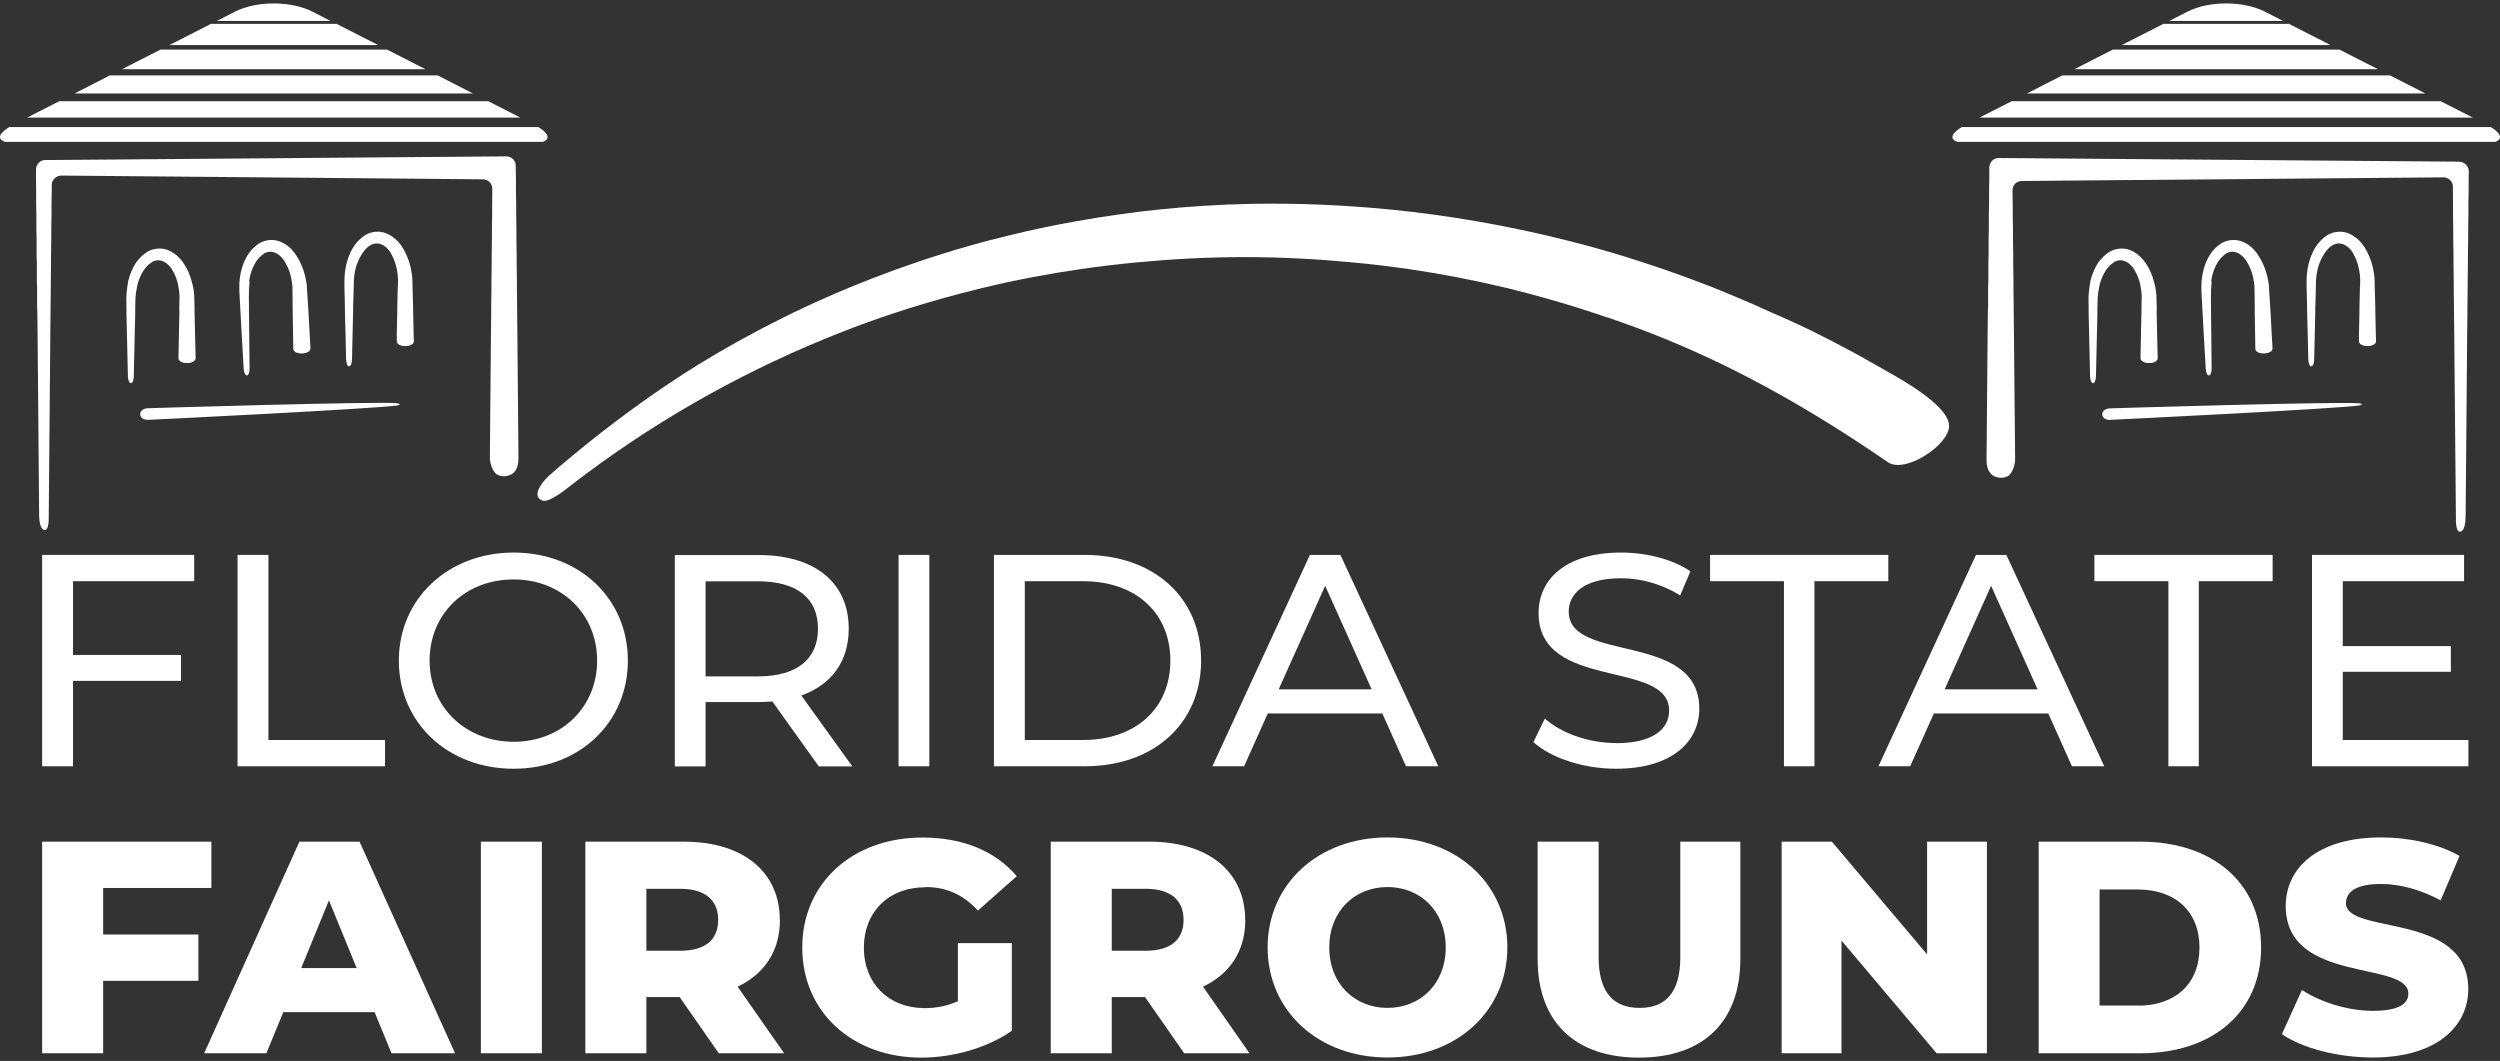
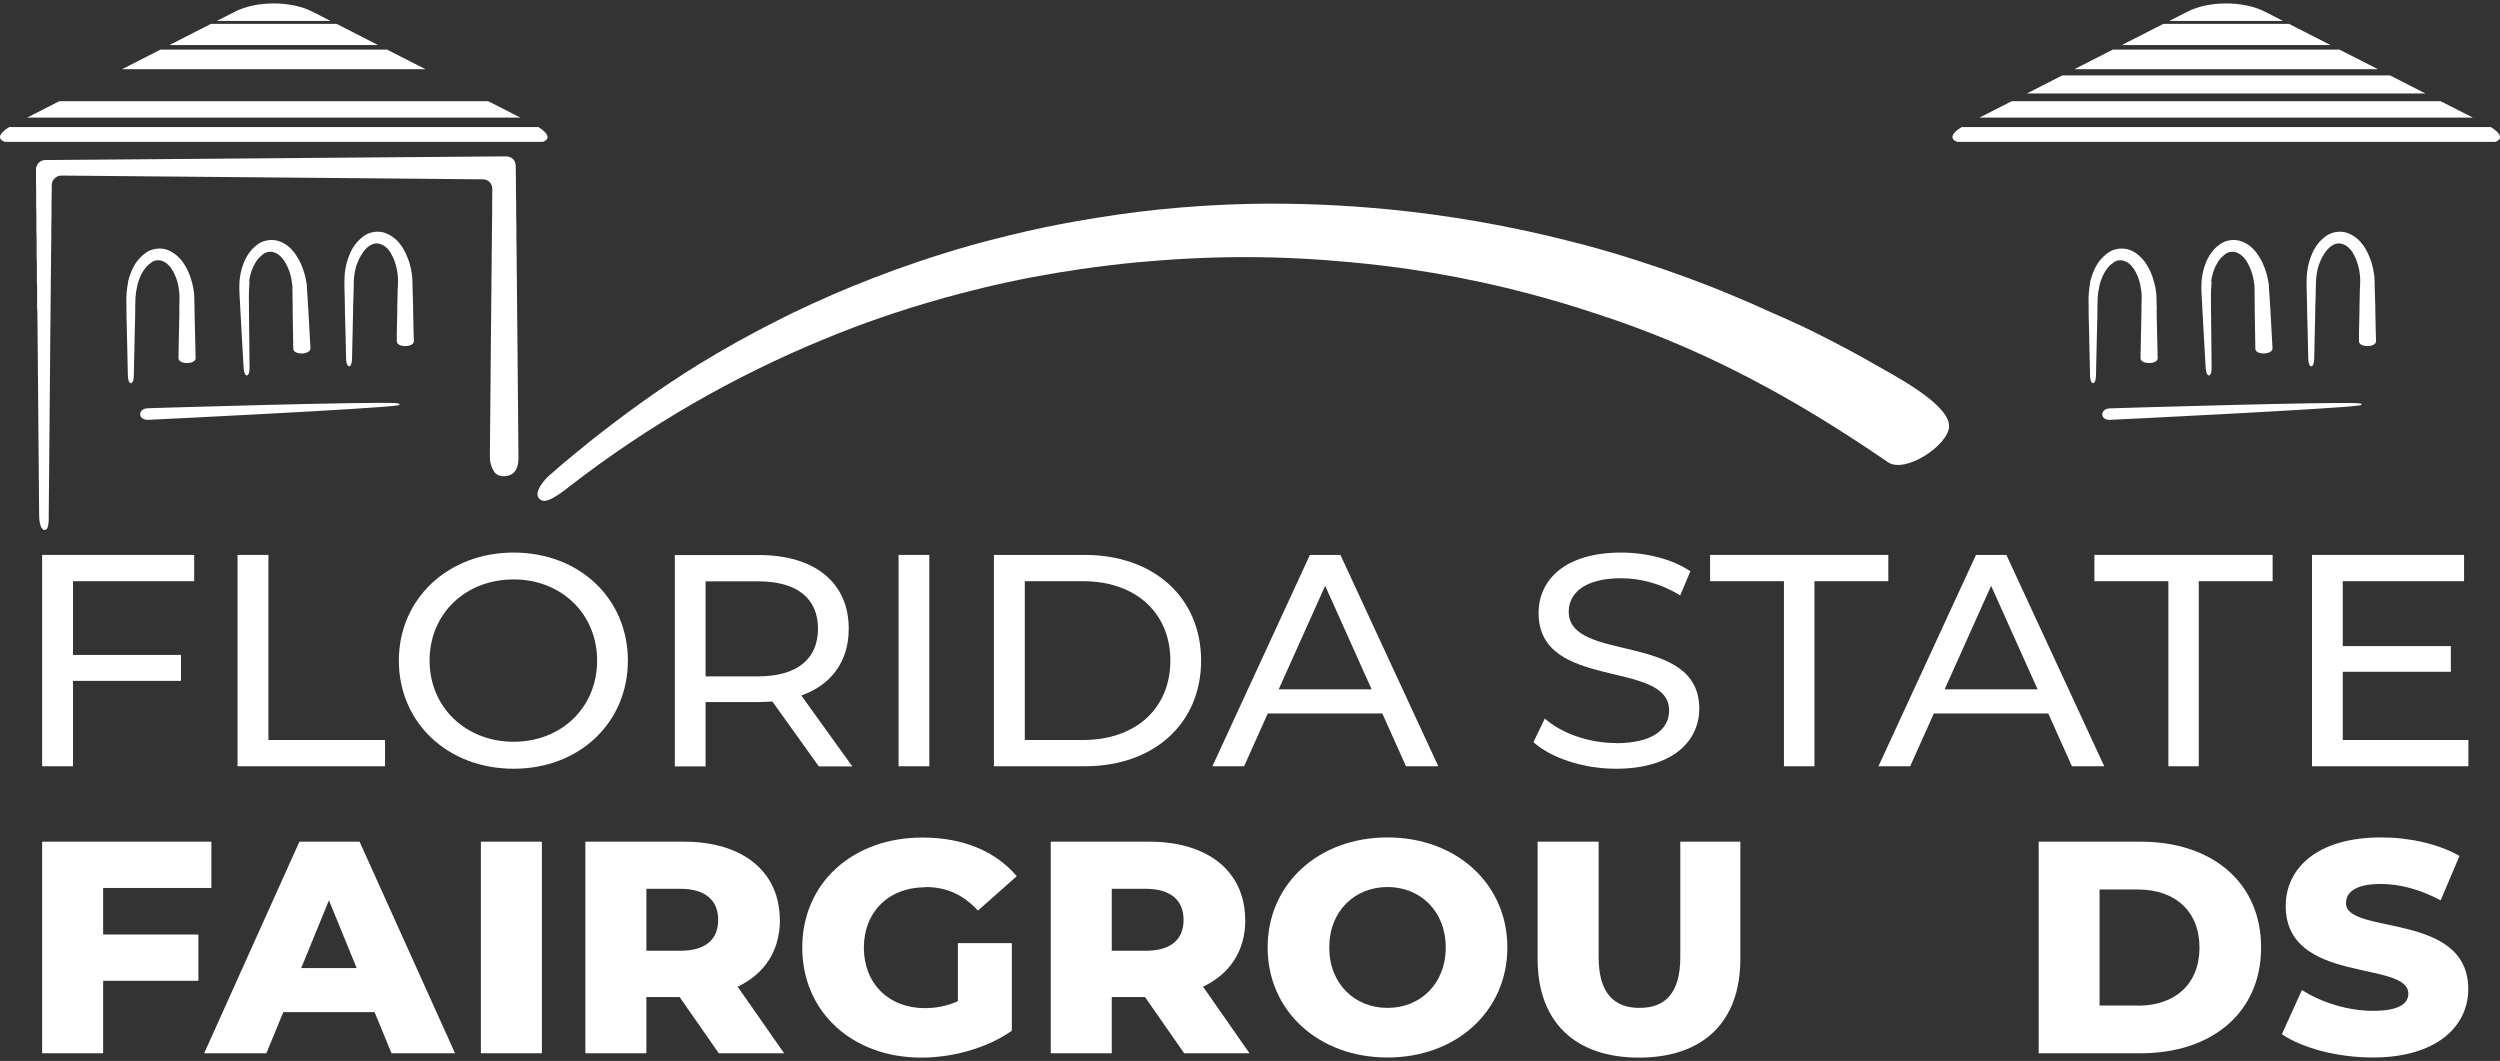
<svg xmlns="http://www.w3.org/2000/svg" width="238" height="101" viewBox="0 0 238 101" fill="none">
  <rect x="0" y="0" width="238" height="101" fill="#333333" stroke="none" />
-   <path d="M41.674 7.181H10.449L7.099 8.899H45.024L41.674 7.181Z" fill="white" />
  <path d="M46.487 9.637H5.636L2.583 11.195H49.54L46.487 9.637Z" fill="white" />
  <path d="M32.036 2.269H20.088L16.132 4.289H35.992L32.036 2.269Z" fill="white" />
  <path d="M51.244 12.094H0.879C-0.138 12.721 -0.264 13.237 0.456 13.506H51.678C52.387 13.248 52.261 12.721 51.255 12.094H51.244Z" fill="white" />
  <path d="M36.849 4.725H15.274L11.616 6.588H40.508L36.849 4.725Z" fill="white" />
  <path d="M29.726 1.103C27.702 0.07 24.41 0.07 22.386 1.103L20.648 1.99H31.464L29.726 1.103Z" fill="white" />
  <path d="M37.867 27.313L37.821 29.276V29.612L37.775 31.721V32.461C37.73 33.111 39.422 33.111 39.399 32.461C39.399 32.214 39.387 31.968 39.376 31.721C39.364 31.014 39.342 30.308 39.33 29.612C39.33 29.5 39.33 29.388 39.33 29.276C39.319 28.625 39.296 27.975 39.273 27.313C39.273 27.145 39.273 26.988 39.262 26.82C39.262 26.696 39.262 26.573 39.25 26.449C39.204 25.967 39.113 25.485 38.976 25.014C38.907 24.801 38.827 24.576 38.736 24.375C38.587 24.016 38.404 23.668 38.175 23.343C38.015 23.118 37.821 22.905 37.604 22.726C37.352 22.513 37.066 22.333 36.735 22.199C36.106 21.952 35.34 22.042 34.791 22.367C34.62 22.479 34.459 22.591 34.322 22.726C33.785 23.197 33.442 23.78 33.213 24.386C33.133 24.599 33.065 24.812 33.008 25.025C32.996 25.07 32.985 25.115 32.973 25.16C32.847 25.687 32.79 26.214 32.79 26.741C32.79 26.775 32.79 26.797 32.79 26.831C32.79 26.999 32.79 27.167 32.79 27.324C32.79 27.627 32.802 27.941 32.813 28.244L32.836 29.287V29.623L32.893 31.732L32.95 34.222C32.985 35.097 33.488 35.085 33.511 34.222L33.568 31.732L33.614 29.623V29.287L33.648 28.244C33.648 27.941 33.659 27.627 33.671 27.324C33.671 27.156 33.671 26.988 33.682 26.831C33.682 26.808 33.682 26.786 33.682 26.764C33.705 26.292 33.773 25.833 33.899 25.384C33.934 25.261 33.991 25.137 34.036 25.014C34.117 24.79 34.219 24.576 34.334 24.375C34.597 23.915 34.928 23.511 35.328 23.309C35.992 22.961 36.7 23.309 37.169 24.027C37.238 24.139 37.295 24.262 37.352 24.375C37.455 24.576 37.547 24.79 37.615 25.014C37.775 25.496 37.867 26.023 37.89 26.539V26.82L37.878 27.313H37.867Z" fill="white" />
  <path d="M23.712 26.82C23.735 26.629 23.769 26.438 23.815 26.248C23.918 25.81 24.089 25.384 24.318 25.003C24.467 24.745 24.661 24.532 24.855 24.363C24.958 24.274 25.05 24.184 25.164 24.117C25.667 23.836 26.216 23.96 26.662 24.363C26.799 24.487 26.913 24.621 27.028 24.778C27.073 24.846 27.119 24.935 27.165 25.003C27.485 25.541 27.691 26.158 27.782 26.808C27.805 26.965 27.828 27.111 27.84 27.268V27.302L27.862 29.265V29.601L27.897 31.709L27.92 33.19C27.92 33.84 29.612 33.784 29.555 33.134C29.52 32.652 29.497 32.181 29.474 31.709C29.44 31.003 29.395 30.308 29.36 29.601C29.36 29.489 29.349 29.377 29.337 29.265C29.303 28.614 29.257 27.963 29.212 27.302C29.212 27.246 29.212 27.19 29.212 27.134C29.2 27.021 29.166 26.921 29.154 26.808C29.052 26.192 28.869 25.575 28.594 25.003C28.491 24.778 28.366 24.565 28.228 24.363C28.16 24.262 28.102 24.162 28.034 24.061C27.68 23.601 27.199 23.174 26.559 22.961C25.93 22.737 25.164 22.849 24.627 23.197C24.135 23.522 23.792 23.926 23.529 24.363C23.403 24.576 23.3 24.79 23.209 25.003C23.072 25.35 22.969 25.698 22.9 26.046C22.855 26.304 22.82 26.562 22.797 26.808C22.786 26.977 22.786 27.134 22.786 27.302C22.786 27.414 22.786 27.515 22.786 27.627C22.797 28.154 22.843 28.625 22.866 29.13V29.265L22.889 29.601L23.003 31.709L23.198 35.097C23.266 35.971 23.758 35.949 23.758 35.074L23.724 31.709L23.701 29.601V29.265V29.108C23.701 28.614 23.678 28.098 23.701 27.627C23.701 27.515 23.712 27.414 23.724 27.302C23.724 27.134 23.746 26.965 23.769 26.808L23.712 26.82Z" fill="white" />
  <path d="M17.081 29.612L17.035 31.721L16.989 34.076C16.955 34.726 18.659 34.726 18.624 34.076C18.601 33.28 18.59 32.506 18.567 31.721C18.556 31.025 18.533 30.319 18.521 29.612C18.521 29.5 18.521 29.388 18.521 29.276C18.51 28.872 18.498 28.468 18.487 28.064C18.464 27.818 18.43 27.571 18.384 27.313C18.35 27.145 18.304 26.988 18.258 26.82C18.098 26.191 17.835 25.575 17.447 25.014C17.435 24.991 17.424 24.969 17.401 24.947C17.252 24.745 17.081 24.554 16.886 24.375C16.623 24.139 16.326 23.937 15.972 23.802C15.343 23.556 14.577 23.645 14.028 23.971C13.834 24.094 13.662 24.229 13.502 24.375C13.285 24.576 13.102 24.79 12.942 25.014C12.576 25.563 12.359 26.169 12.199 26.763C12.199 26.786 12.199 26.808 12.199 26.82C12.164 26.988 12.141 27.145 12.119 27.313C12.073 27.649 12.039 27.997 12.027 28.345C12.027 28.67 12.027 28.973 12.039 29.276C12.039 29.388 12.039 29.5 12.039 29.612C12.039 29.691 12.039 29.769 12.039 29.848L12.084 31.732L12.176 35.825C12.21 36.7 12.713 36.689 12.736 35.825L12.827 31.732L12.873 29.848C12.873 29.769 12.873 29.691 12.873 29.612C12.873 29.5 12.873 29.388 12.873 29.276C12.873 28.962 12.885 28.659 12.896 28.367C12.919 28.008 12.965 27.661 13.045 27.313C13.068 27.201 13.09 27.1 13.113 26.988C13.125 26.932 13.159 26.876 13.17 26.82C13.411 26.068 13.822 25.373 14.382 25.014C14.428 24.98 14.474 24.935 14.52 24.913C14.943 24.689 15.389 24.756 15.777 25.014C15.995 25.16 16.189 25.373 16.36 25.631C16.589 25.989 16.761 26.393 16.886 26.82C16.932 26.977 16.966 27.145 16.989 27.313C17.035 27.582 17.081 27.863 17.092 28.143L17.069 29.276V29.612H17.081Z" fill="white" />
  <path d="M37.809 38.383C35.809 38.203 14.314 38.854 14.074 38.865C13.079 38.899 13.113 40.011 14.119 39.966C14.36 39.966 35.854 38.91 37.844 38.596C38.153 38.54 38.072 38.417 37.809 38.394V38.383Z" fill="white" />
  <path d="M4.184 50.439C4.675 50.574 4.641 49.464 4.641 48.992L4.79 31.732L4.813 29.623V29.287L4.835 27.324V26.831L4.858 25.025V24.386L4.881 22.726V21.93L4.904 20.427V19.473L4.927 18.116V17.578C4.927 17.365 5.03 17.163 5.167 17.017C5.327 16.838 5.567 16.714 5.83 16.714L39.97 17.017L45.984 17.073C46.476 17.073 46.865 17.477 46.865 17.948V18.116L46.853 19.473V20.427L46.831 21.93V22.726L46.808 24.386V25.025L46.785 26.831V27.324L46.762 29.287V29.623L46.739 31.732L46.636 43.62C46.636 44.103 46.91 44.865 47.242 45.123C47.722 45.493 48.477 45.314 48.751 45.123C49.277 44.764 49.357 44.103 49.357 43.62L49.254 31.732L49.231 29.623V29.287L49.209 27.324V26.831L49.186 25.025V24.386L49.163 22.726V21.93L49.14 20.427V19.473L49.117 18.116V17.017L49.094 15.817V15.75C49.094 15.268 48.683 14.886 48.203 14.886L4.31 15.234C3.932 15.234 3.612 15.481 3.486 15.817C3.452 15.907 3.429 16.008 3.429 16.109V17.017L3.441 18.116V19.473L3.463 20.427V21.93L3.486 22.726V24.386L3.509 25.025V26.831L3.532 27.324V29.287L3.555 29.623L3.578 31.732L3.726 49.015C3.726 49.497 3.806 50.338 4.195 50.451L4.184 50.439Z" fill="white" />
  <path d="M153.013 30.207C154.911 30.857 156.786 31.552 158.65 32.315C166.047 35.355 172.839 39.269 179.733 44.002C181.368 45.123 185.518 42.376 185.553 40.581C185.598 38.439 180.087 35.624 178.441 34.67C177.08 33.885 175.8 33.19 174.576 32.562C174.359 32.45 174.131 32.326 173.913 32.225C173.742 32.136 173.559 32.035 173.387 31.956C173.204 31.867 171.97 31.216 169.82 30.263C169.5 30.128 169.168 29.971 168.814 29.825C168.768 29.803 168.734 29.792 168.688 29.769C167.328 29.141 165.944 28.536 164.538 27.964C164.012 27.75 163.497 27.526 162.971 27.324C161.485 26.741 159.987 26.192 158.467 25.664C157.678 25.395 156.877 25.126 156.077 24.868C154.408 24.33 152.716 23.825 151.012 23.365C149.754 23.029 148.474 22.715 147.205 22.412C144.998 21.896 142.769 21.447 140.516 21.055C137.841 20.595 135.154 20.225 132.444 19.956C128.019 19.518 123.572 19.328 119.136 19.406C116.152 19.462 113.179 19.653 110.229 19.956C107.634 20.225 105.061 20.606 102.5 21.055C100.339 21.436 98.19 21.885 96.063 22.412C94.84 22.715 93.616 23.017 92.404 23.365C90.769 23.825 89.157 24.33 87.556 24.868C86.79 25.126 86.024 25.395 85.27 25.664C83.829 26.192 82.4 26.741 80.982 27.324C80.479 27.537 79.965 27.75 79.462 27.964C78.135 28.536 76.809 29.141 75.506 29.769C75.174 29.926 74.843 30.095 74.511 30.263C73.242 30.891 71.996 31.541 70.761 32.225C70.555 32.338 70.349 32.45 70.143 32.562C68.931 33.246 67.731 33.941 66.542 34.67C58.653 39.527 52.17 45.37 52.17 45.37C52.17 45.37 50.364 47.097 51.598 47.647C52.273 47.95 54.125 46.368 54.342 46.211C61.797 40.458 69.869 35.826 78.387 32.315C80.216 31.564 82.068 30.846 83.944 30.207C84.275 30.095 84.607 29.982 84.938 29.87C87.122 29.141 89.34 28.491 91.57 27.907C92.221 27.739 92.873 27.571 93.525 27.414C96.623 26.663 99.767 26.068 102.957 25.608C104.73 25.35 106.525 25.137 108.32 24.969C111.681 24.655 115.077 24.476 118.507 24.476C121.937 24.476 125.298 24.655 128.648 24.969C130.455 25.137 132.261 25.35 134.056 25.608C137.212 26.068 140.345 26.674 143.432 27.414C144.083 27.571 144.724 27.739 145.364 27.907C147.593 28.491 149.789 29.141 151.973 29.87C152.304 29.982 152.636 30.095 152.967 30.207H153.013Z" fill="white" />
  <path d="M18.487 55.329V52.828H4.012V72.949H6.951V64.818H17.229V62.35H6.951V55.329H18.487Z" fill="white" />
  <path d="M22.614 52.828V72.949H36.655V70.448H25.553V52.828H22.614Z" fill="white" />
  <path d="M48.9 73.184C55.143 73.184 59.773 68.81 59.773 62.889C59.773 56.967 55.143 52.604 48.9 52.604C42.657 52.604 37.97 57.001 37.97 62.889C37.97 68.777 42.6 73.184 48.9 73.184ZM48.9 55.161C53.439 55.161 56.846 58.436 56.846 62.889C56.846 67.341 53.45 70.616 48.9 70.616C44.349 70.616 40.897 67.341 40.897 62.889C40.897 58.436 44.292 55.161 48.9 55.161Z" fill="white" />
  <path d="M80.799 59.849C80.799 55.475 77.575 52.84 72.247 52.84H64.244V72.96H67.171V66.837H72.236C72.67 66.837 73.116 66.803 73.528 66.781L77.952 72.96H81.142L76.283 66.209C79.153 65.199 80.799 62.956 80.799 59.861V59.849ZM72.156 64.392H67.171V55.341H72.156C75.906 55.341 77.872 56.978 77.872 59.849C77.872 62.72 75.906 64.392 72.156 64.392Z" fill="white" />
  <path d="M88.471 52.828H85.544V72.949H88.471V52.828Z" fill="white" />
  <path d="M114.345 62.889C114.345 56.911 109.863 52.828 103.266 52.828H94.622V72.949H103.266C109.863 72.949 114.345 68.867 114.345 62.889ZM97.561 70.448V55.329H103.095C108.16 55.329 111.418 58.38 111.418 62.889C111.418 67.397 108.171 70.448 103.095 70.448H97.561Z" fill="white" />
  <path d="M120.702 67.924H131.598L133.85 72.949H136.926L127.608 52.828H124.704L115.42 72.949H118.438L120.691 67.924H120.702ZM126.156 55.767L130.581 65.625H121.731L126.156 55.767Z" fill="white" />
  <path d="M153.836 70.739C151.195 70.739 148.588 69.764 147.068 68.407L145.981 70.65C147.628 72.141 150.703 73.184 153.836 73.184C159.256 73.184 161.771 70.538 161.771 67.465C161.771 60.074 149.343 63.158 149.343 58.234C149.343 56.485 150.841 55.049 154.328 55.049C156.146 55.049 158.169 55.565 159.953 56.686L160.925 54.387C159.221 53.232 156.74 52.604 154.328 52.604C148.931 52.604 146.473 55.251 146.473 58.358C146.473 65.827 158.901 62.732 158.901 67.644C158.901 69.394 157.381 70.751 153.836 70.751V70.739Z" fill="white" />
  <path d="M172.736 72.949V55.329H179.767V52.828H162.8V55.329H169.832V72.949H172.736Z" fill="white" />
  <path d="M188.114 52.828L178.83 72.949H181.848L184.101 67.924H194.997L197.249 72.949H200.325L191.006 52.828H188.102H188.114ZM185.13 65.625L189.554 55.767L193.979 65.625H185.13Z" fill="white" />
  <path d="M199.387 55.329H206.43V72.949H209.323V55.329H216.354V52.828H199.387V55.329Z" fill="white" />
  <path d="M223.031 63.954H233.321V61.509H223.031V55.329H234.579V52.828H220.104V72.949H234.991V70.448H223.031V63.954Z" fill="white" />
  <path d="M9.82 84.535H20.122V80.127H4.012V100.27H9.82V93.372H18.887V88.965H9.82V84.535Z" fill="white" />
  <path d="M28.503 80.127L19.436 100.27H25.358L26.971 96.356H35.66L37.272 100.27H43.32L34.231 80.127H28.514H28.503ZM28.674 92.161L31.315 85.712L33.956 92.161H28.674Z" fill="white" />
  <path d="M51.587 80.127H45.779V100.27H51.587V80.127Z" fill="white" />
  <path d="M74.237 87.585C74.237 82.976 70.715 80.127 65.113 80.127H55.726V100.27H61.534V94.92H64.701L68.428 100.27H74.648L70.223 93.933C72.773 92.722 74.248 90.535 74.248 87.574L74.237 87.585ZM64.758 90.513H61.534V84.613H64.758C67.159 84.613 68.371 85.712 68.371 87.574C68.371 89.436 67.171 90.513 64.758 90.513Z" fill="white" />
  <path d="M88.117 84.445C90.083 84.445 91.695 85.163 93.102 86.688L96.795 83.413C94.771 81.024 91.661 79.734 87.819 79.734C81.154 79.734 76.375 84.075 76.375 90.21C76.375 96.344 81.154 100.685 87.705 100.685C90.701 100.685 93.959 99.788 96.326 98.128V89.784H91.192V95.313C90.163 95.772 89.134 95.974 88.048 95.974C84.584 95.974 82.24 93.619 82.24 90.221C82.24 86.823 84.584 84.467 88.105 84.467L88.117 84.445Z" fill="white" />
  <path d="M118.541 87.585C118.541 82.976 115.02 80.127 109.417 80.127H100.03V100.27H105.839V94.92H109.006L112.733 100.27H118.953L114.528 93.933C117.078 92.722 118.553 90.535 118.553 87.574L118.541 87.585ZM109.063 90.513H105.839V84.613H109.063C111.464 84.613 112.676 85.712 112.676 87.574C112.676 89.436 111.475 90.513 109.063 90.513Z" fill="white" />
  <path d="M132.09 79.723C125.516 79.723 120.679 84.153 120.679 90.198C120.679 96.244 125.516 100.674 132.09 100.674C138.664 100.674 143.5 96.244 143.5 90.198C143.5 84.153 138.664 79.723 132.09 79.723ZM132.09 95.952C128.98 95.952 126.545 93.675 126.545 90.198C126.545 86.722 128.98 84.445 132.09 84.445C135.2 84.445 137.635 86.722 137.635 90.198C137.635 93.675 135.2 95.952 132.09 95.952Z" fill="white" />
  <path d="M159.965 91.118C159.965 94.573 158.501 95.952 156.089 95.952C153.676 95.952 152.19 94.573 152.19 91.118V80.127H146.382V91.298C146.382 97.309 149.96 100.685 156.031 100.685C162.103 100.685 165.681 97.32 165.681 91.298V80.127H159.965V91.118Z" fill="white" />
-   <path d="M183.46 90.86L174.394 80.127H169.614V100.27H175.308V89.537L184.363 100.27H189.154V80.127H183.46V90.86Z" fill="white" />
  <path d="M203.789 80.127H194.082V100.27H203.789C210.592 100.27 215.257 96.389 215.257 90.198C215.257 84.007 210.592 80.127 203.789 80.127ZM203.549 95.728H199.879V84.68H203.549C207.036 84.68 209.391 86.722 209.391 90.21C209.391 93.698 207.047 95.739 203.549 95.739V95.728Z" fill="white" />
  <path d="M223.34 85.97C223.34 84.961 224.22 84.153 226.656 84.153C228.451 84.153 230.383 84.669 232.35 85.712L234.145 81.484C232.121 80.329 229.366 79.723 226.69 79.723C220.585 79.723 217.601 82.662 217.601 86.251C217.601 93.731 229.274 91.398 229.274 94.595C229.274 95.571 228.337 96.232 225.924 96.232C223.512 96.232 220.962 95.425 219.144 94.247L217.235 98.453C219.167 99.776 222.517 100.674 225.89 100.674C231.995 100.674 234.979 97.679 234.979 94.169C234.979 86.744 223.329 89.043 223.329 85.97H223.34Z" fill="white" />
  <path d="M217.898 2.269H205.961L201.994 4.289H221.865L217.898 2.269Z" fill="white" />
  <path d="M232.35 9.637H191.509L188.445 11.195H235.414L232.35 9.637Z" fill="white" />
  <path d="M227.536 7.181H196.323L192.961 8.899H230.898L227.536 7.181Z" fill="white" />
  <path d="M237.117 12.094H186.753C185.736 12.721 185.61 13.237 186.33 13.506H237.552C238.261 13.248 238.135 12.721 237.129 12.094H237.117Z" fill="white" />
  <path d="M215.6 1.103C213.576 0.07 210.283 0.07 208.259 1.103L206.522 1.99H217.338L215.6 1.103Z" fill="white" />
  <path d="M222.723 4.725H201.136L197.478 6.588H226.381L222.723 4.725Z" fill="white" />
  <path d="M224.666 27.313L224.621 29.276V29.612L224.575 31.721V32.461C224.529 33.111 226.221 33.111 226.198 32.461C226.198 32.214 226.187 31.968 226.176 31.721C226.164 31.014 226.141 30.308 226.13 29.612C226.13 29.5 226.13 29.388 226.13 29.276C226.118 28.625 226.096 27.975 226.073 27.313C226.073 27.145 226.073 26.988 226.061 26.82C226.061 26.696 226.061 26.573 226.05 26.449C226.004 25.967 225.913 25.485 225.775 25.014C225.707 24.801 225.627 24.576 225.535 24.375C225.387 24.016 225.204 23.668 224.975 23.343C224.815 23.118 224.621 22.905 224.403 22.726C224.152 22.513 223.866 22.333 223.535 22.199C222.906 21.952 222.14 22.042 221.591 22.367C221.419 22.479 221.259 22.591 221.122 22.726C220.585 23.197 220.242 23.78 220.013 24.386C219.933 24.599 219.864 24.812 219.807 25.025C219.796 25.07 219.784 25.115 219.773 25.16C219.647 25.687 219.59 26.214 219.59 26.741C219.59 26.775 219.59 26.797 219.59 26.831C219.59 26.999 219.59 27.167 219.59 27.324C219.59 27.627 219.601 27.941 219.613 28.244L219.636 29.287V29.623L219.693 31.732L219.75 34.222C219.784 35.097 220.287 35.085 220.31 34.222L220.367 31.732L220.413 29.623V29.287L220.447 28.244C220.447 27.941 220.459 27.627 220.47 27.324C220.47 27.156 220.47 26.988 220.482 26.831C220.482 26.808 220.482 26.786 220.482 26.764C220.505 26.292 220.573 25.833 220.699 25.384C220.733 25.261 220.79 25.137 220.836 25.014C220.916 24.79 221.019 24.576 221.133 24.375C221.396 23.915 221.728 23.511 222.128 23.309C222.791 22.961 223.5 23.309 223.969 24.027C224.038 24.139 224.095 24.262 224.152 24.375C224.255 24.576 224.346 24.79 224.415 25.014C224.575 25.496 224.666 26.023 224.689 26.539V26.82L224.678 27.313H224.666Z" fill="white" />
  <path d="M210.5 26.82C210.523 26.629 210.557 26.438 210.603 26.248C210.706 25.81 210.878 25.384 211.106 25.003C211.255 24.745 211.449 24.532 211.644 24.363C211.747 24.274 211.838 24.184 211.952 24.117C212.455 23.836 213.004 23.96 213.45 24.363C213.587 24.487 213.702 24.621 213.816 24.778C213.862 24.846 213.907 24.935 213.953 25.003C214.273 25.541 214.479 26.158 214.571 26.808C214.593 26.965 214.616 27.111 214.628 27.268V27.302L214.651 29.265V29.601L214.685 31.709L214.708 33.19C214.708 33.84 216.4 33.784 216.343 33.134C216.309 32.652 216.286 32.181 216.263 31.709C216.228 31.003 216.183 30.308 216.148 29.601C216.148 29.489 216.137 29.377 216.126 29.265C216.091 28.614 216.046 27.963 216 27.302C216 27.246 216 27.19 216 27.134C215.988 27.021 215.954 26.921 215.943 26.808C215.84 26.192 215.657 25.575 215.382 25.003C215.28 24.778 215.154 24.565 215.017 24.363C214.948 24.262 214.891 24.162 214.822 24.061C214.468 23.601 213.988 23.174 213.347 22.961C212.718 22.737 211.952 22.849 211.415 23.197C210.923 23.522 210.58 23.926 210.317 24.363C210.192 24.576 210.089 24.79 209.997 25.003C209.86 25.35 209.757 25.698 209.689 26.046C209.643 26.304 209.609 26.562 209.586 26.808C209.574 26.977 209.574 27.134 209.574 27.302C209.574 27.414 209.574 27.515 209.574 27.627C209.586 28.154 209.631 28.625 209.654 29.13V29.265L209.677 29.601L209.791 31.709L209.986 35.097C210.054 35.971 210.546 35.949 210.546 35.074L210.512 31.709L210.489 29.601V29.265V29.108C210.489 28.614 210.466 28.098 210.489 27.627C210.489 27.515 210.5 27.414 210.512 27.302C210.512 27.134 210.535 26.965 210.557 26.808L210.5 26.82Z" fill="white" />
  <path d="M205.321 29.612C205.321 29.5 205.321 29.388 205.321 29.276C205.31 28.872 205.298 28.468 205.287 28.064C205.264 27.818 205.23 27.571 205.184 27.313C205.149 27.145 205.104 26.988 205.058 26.82C204.898 26.191 204.635 25.575 204.246 25.014C204.235 24.991 204.223 24.969 204.201 24.947C204.052 24.745 203.88 24.554 203.686 24.375C203.423 24.139 203.126 23.937 202.771 23.802C202.142 23.556 201.376 23.645 200.828 23.971C200.633 24.094 200.462 24.229 200.302 24.375C200.084 24.576 199.902 24.79 199.741 25.014C199.376 25.563 199.158 26.169 198.998 26.763C198.998 26.786 198.998 26.808 198.998 26.82C198.964 26.988 198.941 27.145 198.918 27.313C198.873 27.649 198.838 27.997 198.827 28.345C198.827 28.67 198.827 28.973 198.838 29.276C198.838 29.388 198.838 29.5 198.838 29.612C198.838 29.691 198.838 29.769 198.838 29.848L198.884 31.732L198.975 35.825C199.01 36.7 199.513 36.689 199.536 35.825L199.627 31.732L199.673 29.848C199.673 29.769 199.673 29.691 199.673 29.612C199.673 29.5 199.673 29.388 199.673 29.276C199.673 28.962 199.684 28.659 199.696 28.367C199.719 28.008 199.764 27.661 199.844 27.313C199.867 27.201 199.89 27.1 199.913 26.988C199.924 26.932 199.959 26.876 199.97 26.82C200.21 26.068 200.622 25.373 201.182 25.014C201.228 24.98 201.274 24.935 201.319 24.913C201.742 24.689 202.188 24.756 202.577 25.014C202.794 25.16 202.989 25.373 203.16 25.631C203.389 25.989 203.56 26.393 203.686 26.82C203.732 26.977 203.766 27.145 203.789 27.313C203.835 27.582 203.88 27.863 203.892 28.143L203.869 29.276V29.612L203.823 31.721L203.777 34.076C203.743 34.726 205.447 34.726 205.412 34.076C205.39 33.28 205.378 32.506 205.355 31.721C205.344 31.025 205.321 30.319 205.31 29.612H205.321Z" fill="white" />
  <path d="M200.908 39.966C201.148 39.966 222.643 38.91 224.632 38.596C224.941 38.54 224.861 38.417 224.598 38.394C222.597 38.215 201.102 38.866 200.862 38.877C199.867 38.91 199.902 40.022 200.908 39.977V39.966Z" fill="white" />
-   <path d="M234.168 15.391L190.275 15.043C189.829 15.043 189.463 15.369 189.406 15.795C189.406 15.829 189.383 15.862 189.383 15.907V16.995L189.36 18.094V19.451L189.337 20.404V21.907L189.314 22.704V24.363L189.291 25.003V26.808L189.268 27.302V29.265L189.246 29.601L189.223 31.71L189.12 43.766C189.12 44.249 189.2 44.91 189.726 45.269C190 45.46 190.755 45.639 191.235 45.269C191.567 45.011 191.841 44.249 191.841 43.766L191.727 31.71L191.704 29.601V29.265L191.681 27.302V26.808L191.658 25.003V24.363L191.635 22.704V21.907L191.612 20.404V19.451L191.589 18.105C191.589 17.623 191.978 17.23 192.47 17.23L218.332 17.006L232.624 16.883C232.784 16.883 232.933 16.939 233.059 17.006C233.322 17.152 233.516 17.421 233.516 17.746V18.105L233.527 19.462V20.416L233.55 21.919V22.715L233.573 24.375V25.014L233.596 26.82V27.313L233.619 29.276V29.612L233.642 31.721L233.802 49.161C233.802 49.643 233.779 50.742 234.259 50.608C234.648 50.496 234.716 49.654 234.728 49.172L234.876 31.721L234.899 29.612V29.276L234.922 27.313V26.82L234.945 25.014V24.375L234.968 22.715V21.919L234.991 20.416V19.462L235.014 18.105V17.006L235.025 16.277C235.025 16.098 234.956 15.941 234.865 15.806C234.705 15.571 234.453 15.402 234.145 15.402L234.168 15.391Z" fill="white" />
</svg>